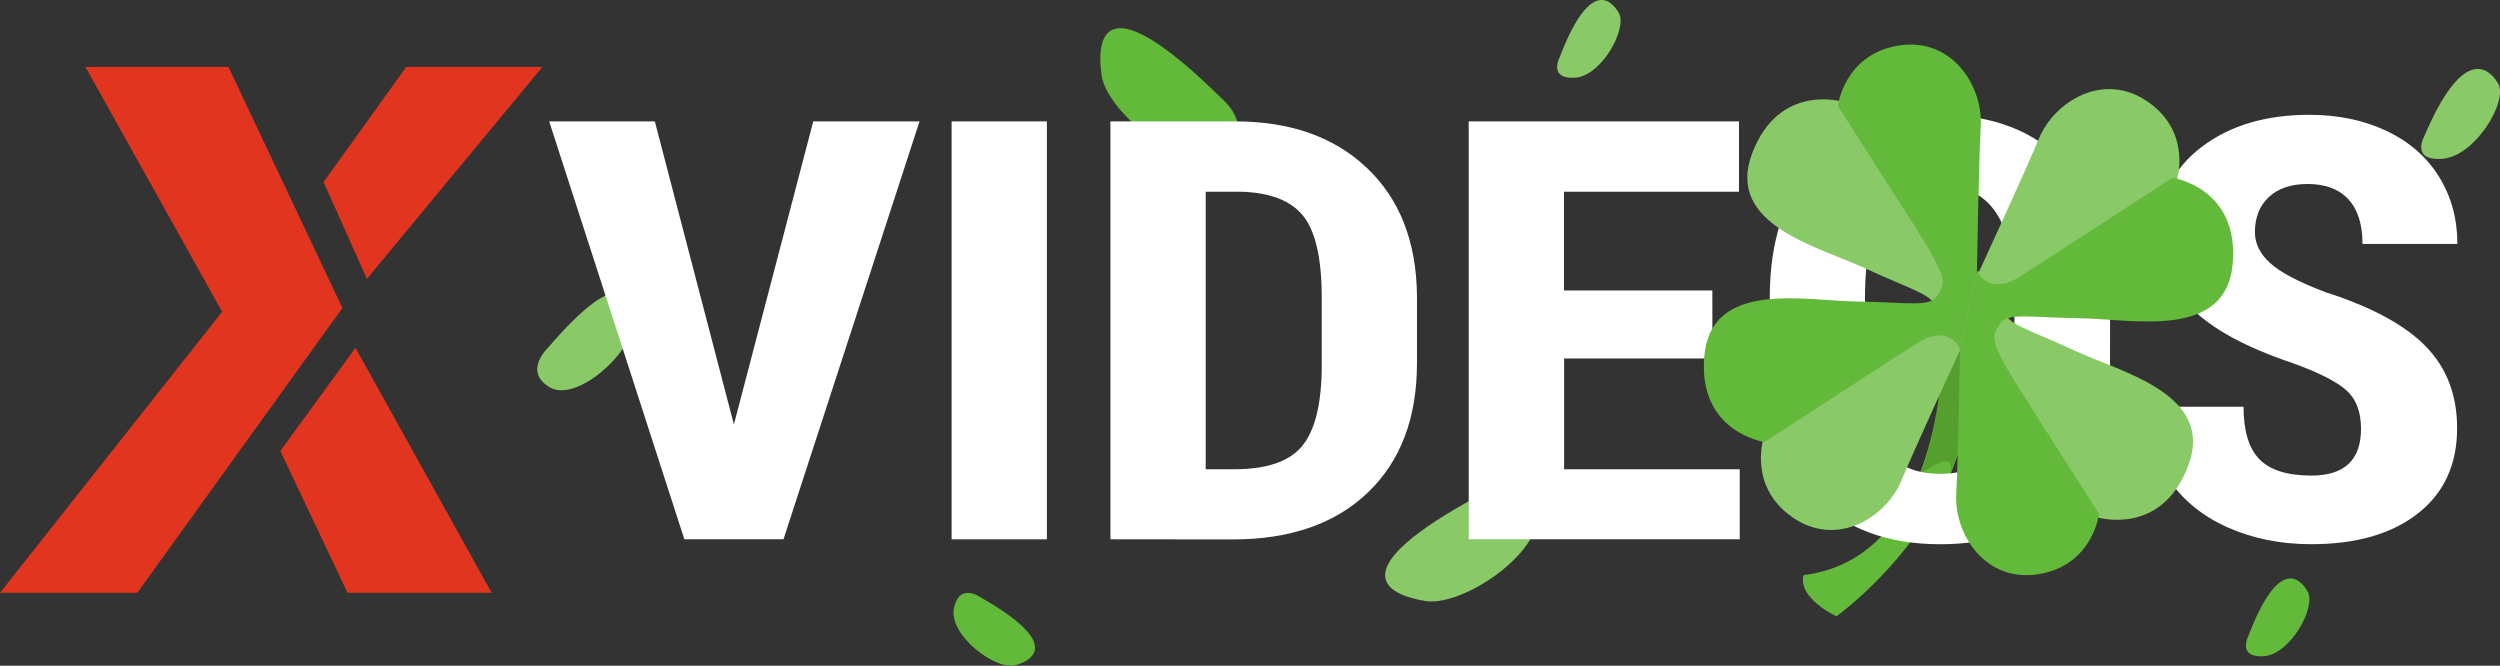
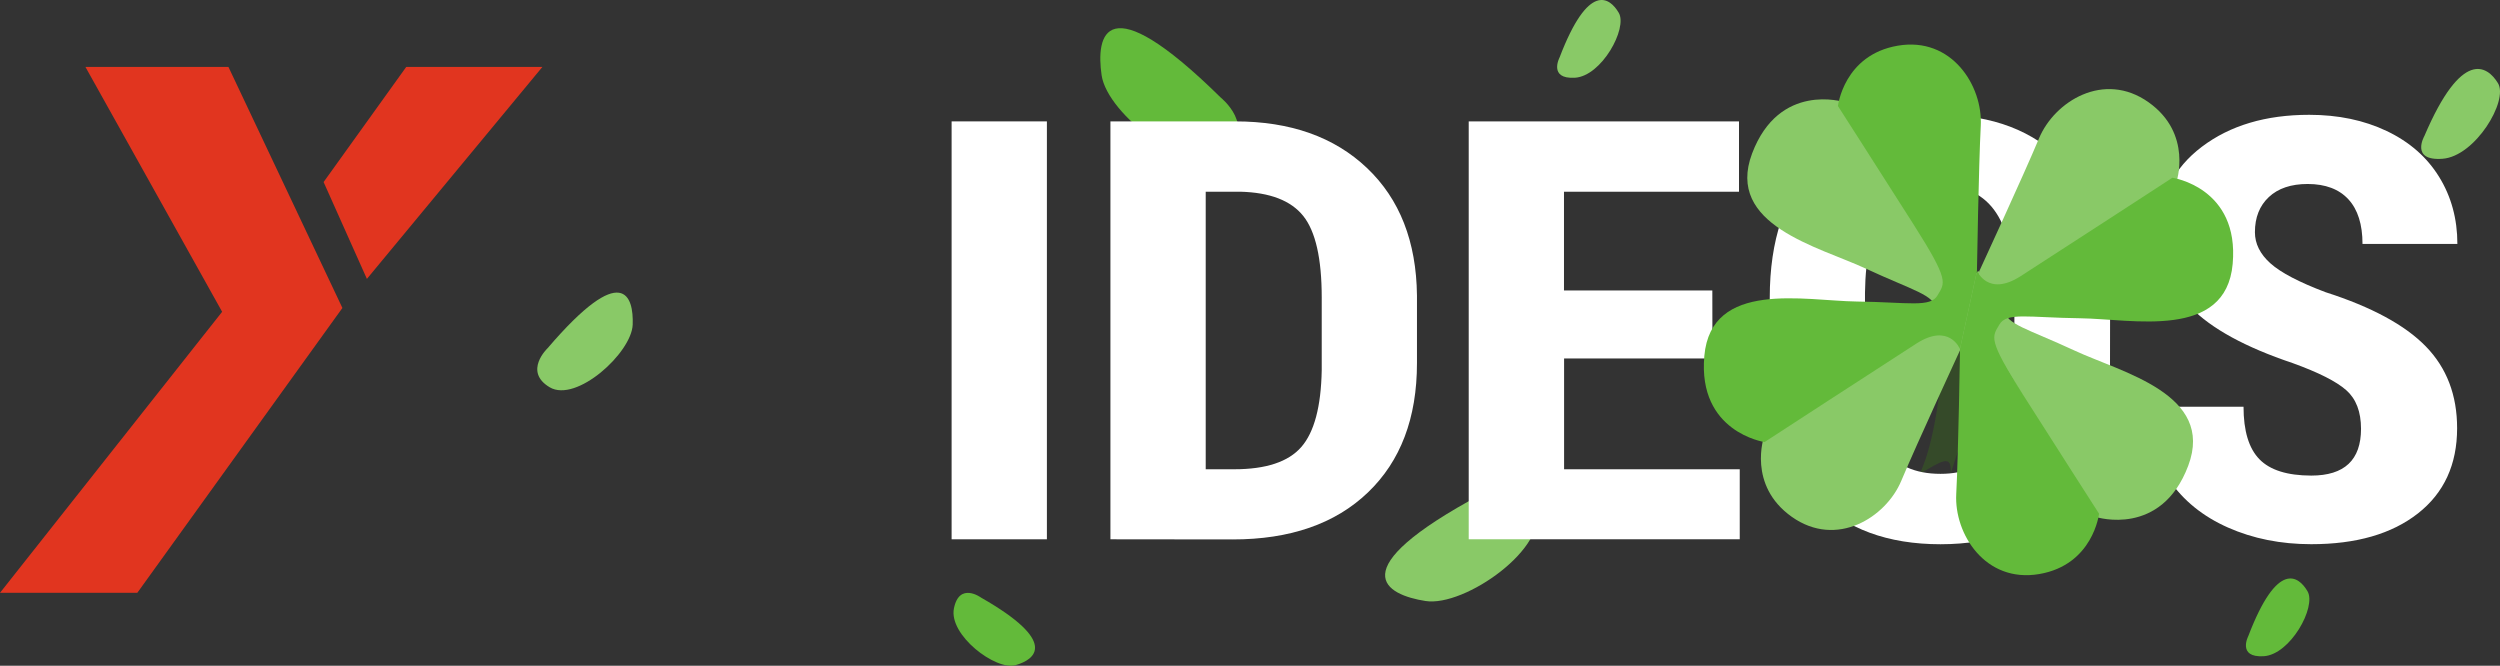
<svg xmlns="http://www.w3.org/2000/svg" viewBox="0 0 1449.31 385.95">
  <rect x="0" y="0" width="1449.31" height="385.95" fill="#333333" stroke="none" />
  <defs>
    <style>.cls-1{fill:#63ba3a;}.cls-2{fill:#39721a;opacity:0.37;}.cls-3{fill:#89c967;}.cls-4{fill:#e1351f;}.cls-5{fill:#fff;}</style>
  </defs>
  <g id="patrick">
-     <path class="cls-1" d="M1150.4,213.11s2.5,123.22-80.63,133.51c-3.32,13.61,19.12,23.86,19.12,23.86s95.48-68.14,73.92-162.63C1158.28,199.53,1150.4,213.11,1150.4,213.11Z" transform="translate(-24.26 -13.2)" />
    <path class="cls-2" d="M1144.4,222l5.19,9.46s-3.08,37.15-12.42,56.39c12.42-7.11,18.95-12.11,17.89,0,7-20.92,7.07-23,7.07-23l13.3-40.64-6.65-27Z" transform="translate(-24.26 -13.2)" />
  </g>
  <g id="patrick-2" data-name="patrick">
    <path class="cls-3" d="M883.36,299.58s22.74-15.47,31.19,7.62-41.09,58-63.88,54.42S800.13,344.16,883.36,299.58Z" transform="translate(-24.26 -13.2)" />
    <path class="cls-1" d="M731.84,69.66s21.52,17.13,2,32.05-67.6-22-70.94-44.84S664.55,3.43,731.84,69.66Z" transform="translate(-24.26 -13.2)" />
    <path class="cls-1" d="M1327.68,381.88s-6.63,12.64,8.86,11.75S1367.25,365,1362,356,1344.47,337.94,1327.68,381.88Z" transform="translate(-24.26 -13.2)" />
    <path class="cls-3" d="M928.38,46.51s-6.64,12.64,8.86,11.76,30.7-28.67,25.46-37.64S945.16,2.57,928.38,46.51Z" transform="translate(-24.26 -13.2)" />
    <path class="cls-3" d="M1429.75,92s-8.44,14.66,10.52,13.24,38.3-33.67,32.13-43.81S1451.43,41.22,1429.75,92Z" transform="translate(-24.26 -13.2)" />
    <path class="cls-3" d="M341.77,215s-14.32,13.49,1.14,22.7,47.55-20,48.14-36.31S385.53,163.87,341.77,215Z" transform="translate(-24.26 -13.2)" />
    <path class="cls-1" d="M592.94,359.61s-12.51-9.17-15.66,6.26,24.17,36.2,35.71,32.93S638.09,385.32,592.94,359.61Z" transform="translate(-24.26 -13.2)" />
  </g>
  <g id="Calque_12" data-name="Calque 12">
    <polygon class="cls-4" points="314.42 38.82 235.49 38.82 187.6 105.54 212.7 161.68 314.42 38.82" />
-     <polygon class="cls-4" points="201.47 343.67 285.03 343.67 206.09 201.65 162.5 261.43 201.47 343.67" />
    <polygon class="cls-4" points="132.44 38.82 198.5 178.53 79.6 343.67 0 343.67 128.78 180.75 49.54 38.82 132.44 38.82" />
    <path class="cls-5" d="M1247.48,226q0,48.76-26,75.71t-72.24,27q-46,0-72.33-26.71t-26.68-74.79V185.75q0-49.92,26.11-77.95t72.52-28q45.66,0,72,27.54t26.68,77.28Zm-55.43-40.59q0-32.79-10.52-48.76t-32.69-16q-22,0-32.5,15.39t-10.9,46.84V226q0,31.78,10.71,46.84t33.07,15.06q21.6,0,32.12-14.72t10.71-45.68Z" transform="translate(-24.26 -13.2)" />
    <path class="cls-5" d="M1393,261.79q0-14.81-8.55-22.38t-31.09-15.72q-41.14-13.81-59.18-32.37t-18-43.84q0-30.61,24.52-49.17T1363,79.76q25.18,0,44.91,9.4t30.34,26.54q10.61,17.14,10.61,38.93h-55q0-17-8.17-25.87t-23.58-8.9q-14.46,0-22.54,7.57t-8.08,20.38q0,10,9,18.06t31.94,16.72q40,12.81,58.15,31.45t18.13,47.42q0,31.6-22.74,49.41t-61.81,17.81q-26.49,0-48.28-9.65t-34.1-27.62q-12.32-18-12.31-42.43h55.42q0,21,9.21,30.45t30.06,9.48Q1393,288.91,1393,261.79Z" transform="translate(-24.26 -13.2)" />
-     <path class="cls-5" d="M449.72,259.28l46-175.71h61.62L478.46,325.84H421L342.63,83.57h61.25Z" transform="translate(-24.26 -13.2)" />
    <path class="cls-5" d="M631.17,325.84H575.93V83.57h55.24Z" transform="translate(-24.26 -13.2)" />
    <path class="cls-5" d="M668,325.84V83.57h72.34q47.91,0,76.37,27t29,73.88v39.26q0,47.76-28.46,75t-78.44,27.21Zm55.24-201.5v160.9h16.53q27.63,0,38.89-12.9t11.84-44.51V185.74q0-33.94-10.71-47.34t-36.45-14.06Z" transform="translate(-24.26 -13.2)" />
    <path class="cls-5" d="M1017,221h-86v64.23h101.83v40.6H875.71V83.57H1032.4v40.77H930.94v57.24h86Z" transform="translate(-24.26 -13.2)" />
  </g>
  <g id="patrick-3" data-name="patrick">
    <path class="cls-3" d="M1093.17,72.34S1055.7,60.55,1040,102.15s38.64,54.06,65.92,66.77,40,15.22,40.66,23.62,2.78,10.35-30.26,30.87-69.4,42.88-69.4,42.88-9.82,28.2,16.12,46.55,54.55.35,63.44-20.91S1161.11,215,1161.11,215l10.71-44.94s-12.25,11.16-24.11-8.13S1093.17,72.34,1093.17,72.34Z" transform="translate(-24.26 -13.2)" />
    <path class="cls-3" d="M1239.69,313s37.48,11.79,53.14-29.81-38.64-54.07-65.92-66.77-40-15.22-40.66-23.62-2.78-10.35,30.26-30.87S1285.9,119,1285.9,119s9.82-28.2-16.11-46.55-54.55-.35-63.44,20.91-34.6,76.94-34.6,76.94l-10.7,44.94s12.24-11.17,24.11,8.13S1239.69,313,1239.69,313Z" transform="translate(-24.26 -13.2)" />
    <path class="cls-1" d="M1283.66,116.24s38.88,5.64,34.94,49.92-58.27,31.94-88.36,31.55-42.68-3.66-46.89,3.64-7,8.11,13.87,40.94S1241.13,311,1241.13,311s-3.39,29.67-34.71,35-49.31-23.36-48.08-46.37,2.21-84.33,2.21-84.33l9.85-45.13s6.19,15.37,25.26,3.14S1283.66,116.24,1283.66,116.24Z" transform="translate(-24.26 -13.2)" />
    <path class="cls-1" d="M1047.23,269.47s-38.88-5.64-34.93-49.92,58.27-31.94,88.36-31.55,42.67,3.66,46.88-3.64,7-8.11-13.87-40.94-43.91-68.74-43.91-68.74,3.39-29.67,34.72-35,49.3,23.35,48.08,46.37-2.22,84.33-2.22,84.33l-9.85,45.13s-6.19-15.37-25.25-3.14S1047.23,269.47,1047.23,269.47Z" transform="translate(-24.26 -13.2)" />
  </g>
</svg>